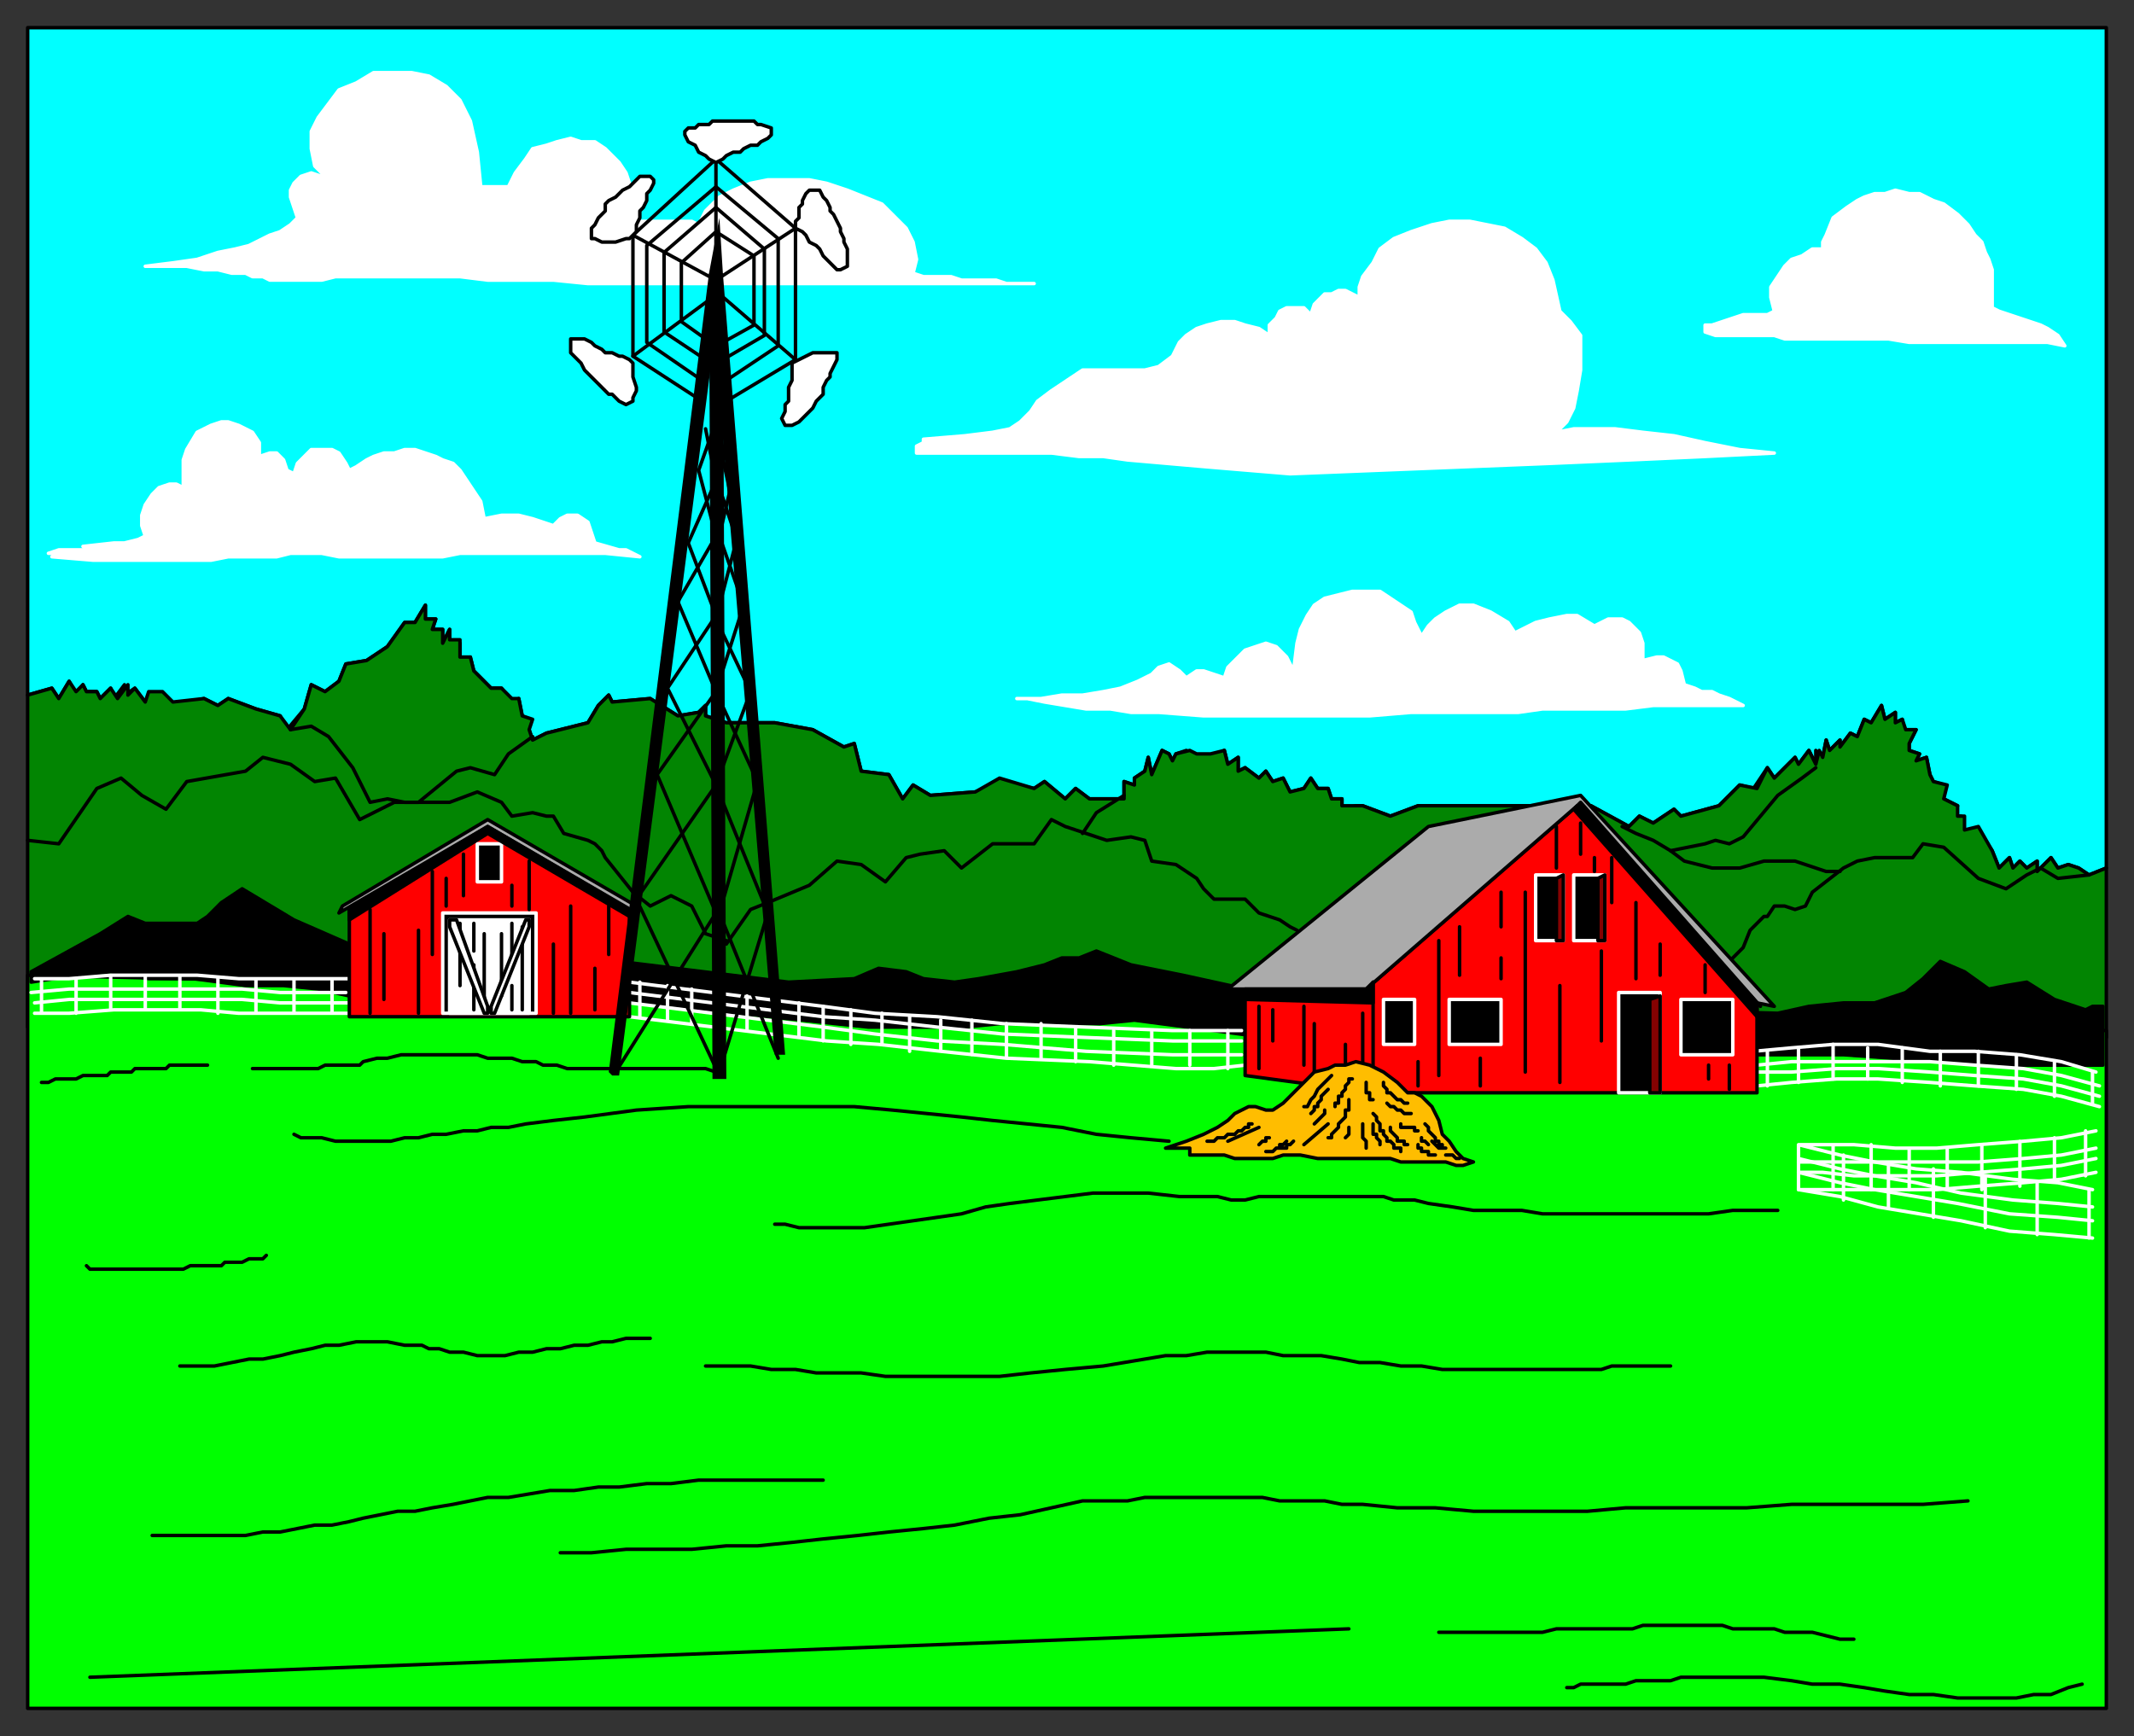
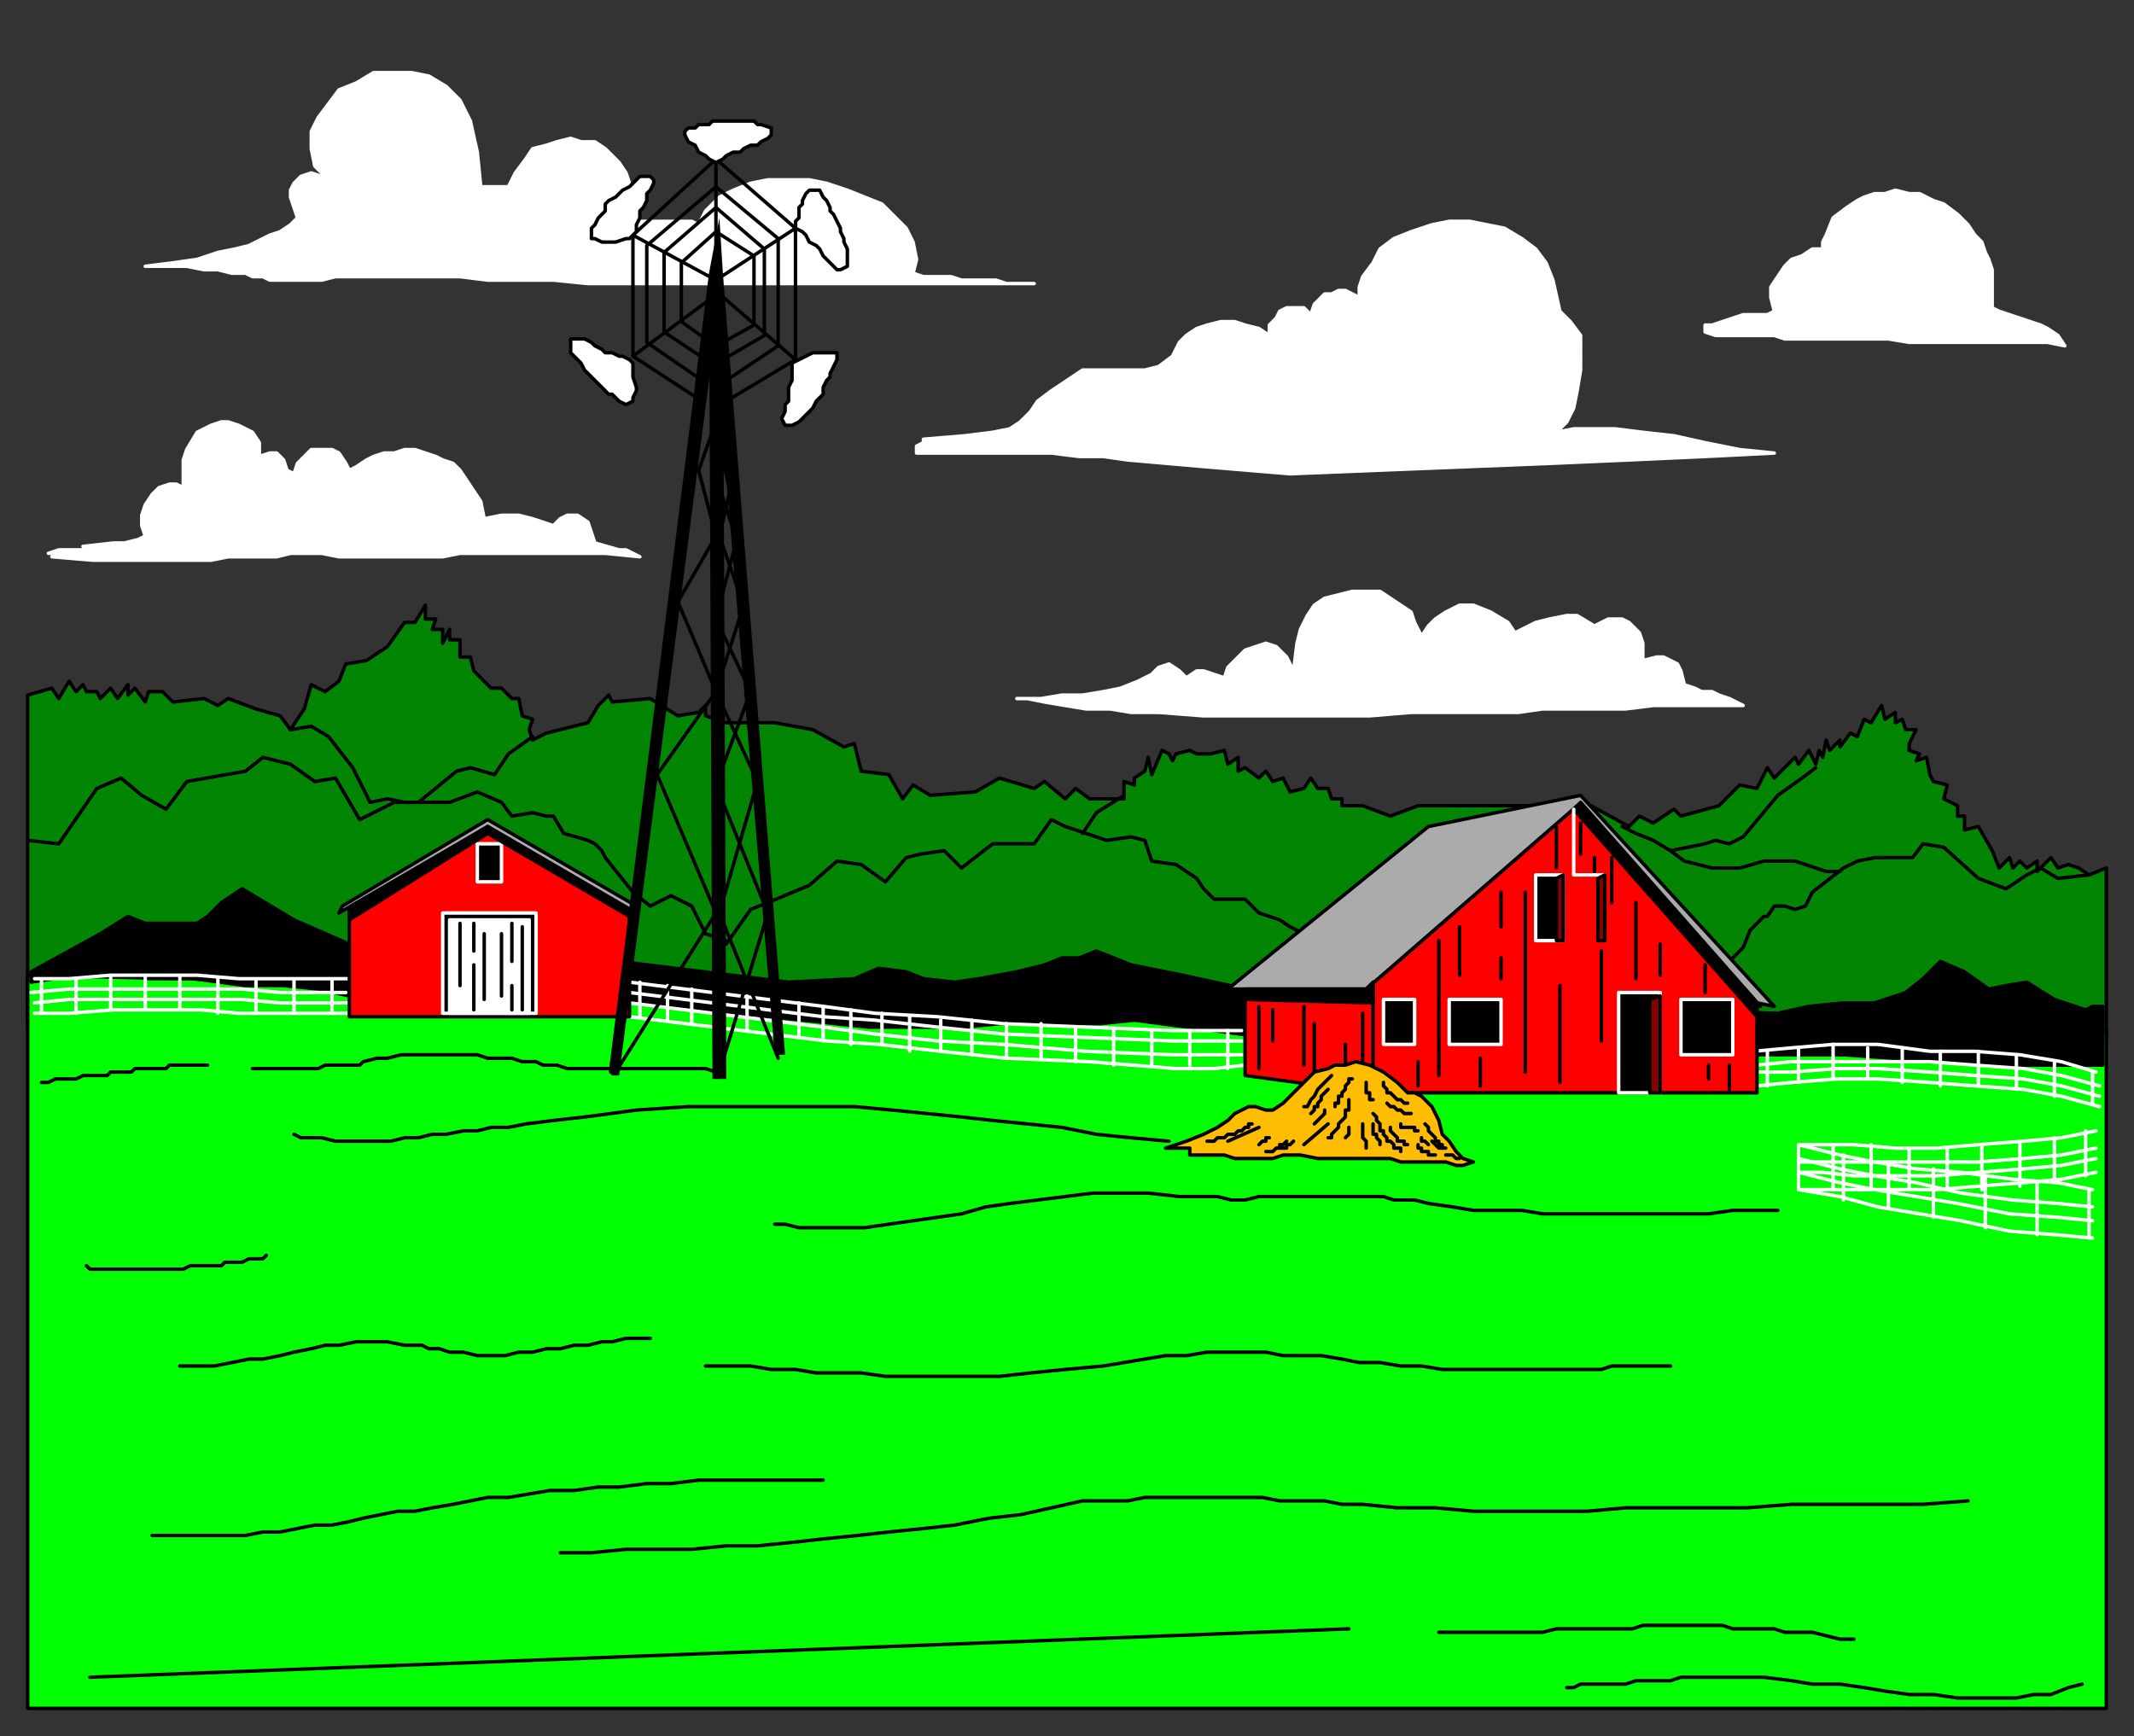
<svg xmlns="http://www.w3.org/2000/svg" fill-rule="evenodd" height="502" preserveAspectRatio="none" stroke-linecap="round" width="617">
  <rect width="100%" height="100%" fill="#333333" stroke="none" />
  <style>.brush0{fill:#fff}.pen0{stroke:#000;stroke-width:1;stroke-linejoin:round}.brush4{fill:#000}.pen1{stroke:#fff;stroke-width:1;stroke-linejoin:round}.brush5{fill:red}.brush6{fill:#ababab}.brush7{fill:#850202}.pen2{stroke:none}</style>
-   <path class="pen0" style="fill:#0ff" d="m609 251-5 2-3-2-3-1-3 1-2-3-4 4v-3l-3 2-2-2-2 2-1-3-3 3-2-5-4-6h-4l-1-4h-2l1-3-4-2v-4l-3-1-1-2-1-5-3 1 1-2-3-1v-2l2-4h-4v-3l-2 1v-3l-3 2-1-4-3 5-2-1-2 5-2-1-3 4v-2l-3 3-1-3-1 5-2-2v4l-2-4-3 4-1-2-6 6-2-3-4 6-4-1-6 6-11 3-2-2-6 4-4-2-3 3-11-6h-50l-8 3-8-3h-2l-4 1v-3h-3l-1-3h-3l-2-3-2 3-4 1-2-4-3 1-2-3-2 2-4-3-2 1v-4l-3 2-1-4-4 2h-4l-3-2-3 1-1 2-1-2-2-1-3 7-1-5-1 4-3 2v2l-3-1v5h-10l-4-3-3 3-6-5-3 2-10-2-7 3-13 1-5-3-3 4-4-7-8-1-2-8-3 1-9-5-11-2h-14l-6-2v-3l-2 2-6 1-8-5-11 1-1-2-3 3-3 5-12 3-4 2-1-3v-3l-2-1-1-5-2 1-3-4h-3l-5-5-1-4-3 1v-5l-3-1v-3l-2 4v-4h-3l1-3h-3v-4l-3 5h-3l-5 7-6 4-6 1-2 5-4 3-4-2-2 7-5 6-2-4-7-2-8-3-3 2-4-2-9 2-3-3h-4l-1 2-3-4-3 2v-3l-3 4-1-3-3 3-1-2h-3l-1-2-2 3-2-4-3 5-2-3-7 2V8h601v243z" />
  <path class="pen0" style="fill:#028502" d="M609 300v-49l-5 2-3-2-3-1-3 1-2-3-4 4v-3l-3 2-2-2-2 2-1-3-3 3-2-5-4-7-4 1v-4h-2v-3l-4-2 1-4-4-1-1-2-1-5-3 1 1-2-3-1v-2l2-4h-3l-1-3-2 1v-3l-3 2-1-4-3 5-2-1-2 5-2-1-3 4v-2l-3 3-1-3-1 5-1-2-1 4-2-4-3 4-1-2-6 6-2-3-3 6-5-1-6 6-11 3-2-2-6 4-4-2-3 3-11-6h-50l-8 3-8-3h-6v-2h-3l-1-3h-3l-2-3-2 3-4 1-2-4-3 1-2-3-2 2-4-3-2 1v-4l-3 2-1-4-4 1h-4l-2-1-4 1-1 2-1-2-2-1-3 7-1-5-1 4-3 2v2l-3-1v5h-10l-4-3-3 3-6-5-3 2-10-3-7 4-13 1-5-3-3 4-4-7-8-1-2-8-3 1-9-5-11-2h-14l-6-2v-3l-2 2-6 1-8-5-11 1-1-2-3 3-3 5-12 3-4 2-1-3 1-3-3-1-1-5h-2l-3-3h-3l-5-5-1-4h-3v-5h-3v-3l-2 4v-4h-3l1-3h-3v-4l-3 5h-3l-5 7-6 4-6 1-2 5-4 3-4-2-2 7-4 6-3-4-7-2-8-3-3 2-4-2-9 1-3-3h-4l-1 3-3-4-2 2v-3l-3 4-2-3-3 3-1-2h-3l-1-2-2 2-2-3-3 5-2-3-7 2v96l601 3z" />
  <path class="pen0" style="fill:#0f0" d="M609 494V298l-292-9-309-7v212h601z" />
  <path class="pen0" fill="none" d="m84 211 6-1 5 3 7 9 5 10 5-1 5 1h13l8-3 7 3 3 4 6-1 4 1h2l3 5 7 2 2 1 1 1 1 1 1 2 4 5 4 5 5 4 6-3 6 3 4 8 6 2" />
  <path class="pen0" fill="none" d="m154 213-7 5-4 6-7-2-4 1-11 9h-7l-10 5-7-12-6 1-7-5-8-2-5 4-17 3-6 8-7-4-6-5-7 3-11 16-9-1m202 30 7-10 5-2 12-5 8-7 7 1 7 5 6-7 4-1 7-1 5 5 9-7h12l5-7 4 2 12 4 7-1 4 1 2 6 7 1 6 4 2 3 3 3h9l4 4 6 2 3 2 2 1m229-16-9 1-5-3-4 2-6 4-8-3-10-9-6-1-3 4h-11l-5 1-4 2-9 7-2 4-3 1-3-1h-3l-2 3h-1l-3 3-1 1-2 5-4 4m25-56-4 3-7 5-5 6-5 6-4 2-4-1-3 1-10 2" />
  <path class="pen0" fill="none" d="m469 239 4 2 5 2 5 3 4 3 8 2h8l7-2h9l3 1 3 1 3 1h4m-207-22-8 5-4 6" />
  <path class="pen0 brush4" d="m9 284 13-2 10-1 11 2h13l15 2h11l10 1 9 2 85 2 13 2 14 1 19 2 19 2h28l10-1h29l10-1 38 5 27 5h140l42 3h33v-17h-3l-2 1-9-3-8-5-6 1-5 1-7-5-7-3-5 5-5 4-9 3h-9l-10 1-9 2-140-4-32-7-15-3-5-2-5-2-5 2h-5l-5 2-8 2-11 2-7 1-9-1-5-2-8-1-7 3-19 1-49-6-78-5-16-7-15-9-6 4-4 4-3 2H42l-5-2-8 5-20 11v3z" />
  <path class="pen1" fill="none" d="M10 283h10l12-1h25l12 1h32m-92 4 11-1h50l11 1h19m-90 3 10-1h50l11 1h20m-91 3h10l13-1h25l11 1h32m-89-10v10m10-10v10m10-11v10m10-10v10m10-10v10m22-9v10m11-10v10m-22-10v10m33-10v10m86-9 56 7 15 2 18 1 19 2 24 1 25 1h20" />
  <path class="pen1" fill="none" d="m182 287 56 7 15 1 18 2 19 2 24 1 25 1h20m-177-11 56 7 15 2 18 2 19 1 24 2 25 1h20" />
  <path class="pen1" fill="none" d="m182 294 57 7 15 1 18 2 19 2 24 1 25 2h11l9-1m-144-20v10m-8-11v10m-8-11v10m-7-11v10m-8-11v10m87 1v9m-9-10v10m-8-11v9m-9-10v10m-8-11v10m-7-11v10m-7-11v10m57-4v10m10-9v10m10-10v10m10-9v10m22-9v10m-11-10v10m22-10v10m11-10v11m250 49-11-1-13-1-14-3-12-2-12-2-11-3-12-2m85 0-10-2-13-1-15-2-13-1-12-2-10-2-12-3m85 18-10-1-13-1-15-2-13-3-12-2-10-2-12-3m85 18-10-1-14-1-15-3-12-2-12-2-10-2-12-3m0-8v13m13-10v13m-3-16v13m11-13v13m11-12v12m11-12v12m10-13v13m11-14v13m10-14v12m9-14v13m-57-3v12m13-11v14m15-12v15m15-13v15m15-13v14m-84-27h16l12 1h12l12-1 13-1 11-1 10-2" />
  <path class="pen1" fill="none" d="M520 336h52l13-1 11-1 10-2m-86 7h7l9 1h24l12-1 13-1 11-1 10-2m-86 9h40l12-1 13-1 11-1 10-2m-98-25 10-1 13-1h12l15 1 13 1 14 1 11 2 11 3m-100-16 11-1 12-1h13l15 2h13l13 1 12 2 10 3" />
  <path class="pen1" fill="none" d="M508 310h10l13-1h12l15 1 13 1 14 1 11 2 11 3" />
  <path class="pen1" fill="none" d="m508 308 10-1h40l13 1 14 1 11 2 11 3m-2-4v9m-85-16v10m10-11v10m10-9v9m10-9v10m22-9v10m11-9v10m11-8v10m-33-13v10m-50-10v10" />
  <path class="pen0 brush5" d="M508 316H397l-37-5v-25h35l61-53 52 57v26z" />
  <path class="pen0 brush6" d="M395 286h-40l58-47 44-9 56 61-5-1-52-57-61 53z" />
  <path class="pen0 brush4" d="m455 234 2-2 52 59-1-1v4l-53-60z" />
  <path class="pen0" fill="none" d="M397 284v32" />
  <path class="pen0 brush4" d="M360 286h35l2-2v6l-37-1v-3z" />
  <path class="pen1 brush4" d="M468 287h12v29h-12v-29z" />
  <path class="pen0 brush7" d="m477 289 3-1v28h-3v-27z" />
  <path class="pen1 brush4" d="M486 289h15v16h-15v-16zm-67 0h15v13h-15v-13zm25-36h8v19h-8v-19z" />
  <path class="pen0 brush7" d="m450 254 2-1v19h-2v-18z" />
-   <path class="pen1 brush4" d="M455 253h9v19h-9v-19z" />
+   <path class="pen1 brush4" d="M455 253h9h-9v-19z" />
  <path class="pen0 brush7" d="m462 254 2-1v19h-2v-18z" />
  <path class="pen0" fill="none" d="M422 268v14m12-24v10m0 9v6m17 2v28m22-52v22m7-10v9m-17-7v26m37 7v7m-6-7v4m-1-33v8" />
  <path class="pen1 brush4" d="M400 289h9v13h-9v-13z" />
  <path class="pen0" fill="none" d="M416 272v39m-6-4v7m31-56v52m-13-4v8m22-75v12m16-3v13m-5-13v4m-4-14v9m-89 45v9m12-5v17m14-20v17m-5-8v11m-12-22v17m-13-17v18" />
  <path class="pen0" style="fill:#ffbd00" d="M417 336h-12l-3-1h-21l-5-1h-5l-3 1h-11l-3-1h-10v-2h-7l6-2 5-2 4-2 3-2 2-2 4-2h2l3 1h2l3-2 2-2 2-2 2-2 3-3 4-1 2-1h3l3-1 4 1 4 2 4 3 3 3h2l2 1 3 3 2 4 1 4 2 2 2 3 2 2 3 1-3 1h-2l-3-1h-1z" />
  <path class="pen0" fill="none" d="M349 330h2l1-1h2l1-1h2l1-1h1l1-1h1v-1h1m-7 5 9-4m0 5 1-1h1v-1h1m18-18-1 1-1 1-1 1-1 1-1 2-1 1-1 2h-1m7-5-1 1h0l-1 1v1h0l-1 1h0v1h-1 0v1l-1 1h0m4-1v1h0l-1 1h0l-1 1h0l-1 1h0m20-12h0v1l1 1h0v1h1l1 1h0l1 1h1l1 1h1m-6 0h0l1 1h1l1 1h1l1 1h2m-3 3v1h4v1h1m2-2 1 1h0v1h0l1 1h0l1 1v1h1v1h1v1h1m-4-2h0l1 1h0l1 1h1m-20-10 1 1h0v1l1 1v2h1v1l1 1v1h1l1 1v1h2v1m-8-8v1h0v2h1v1h0l1 1h0v1m-9-13v3h-1v2l-1 1h0l-1 1v1l-1 1h0l-1 1v1h-1m6-3h0v1h0v1h0l-1 1h0m5-4h0v1h0v2h0v1l1 1h0v1h0v1m-4-20h-1v1h0l-1 1h0v1h0l-1 1h0v1h-1v2h-1v1m-20 13h2l1-1h1v-1h1l1-1h0m-2 2h2v-1h1l1-1h0m3 1 7-6m11-12v1h0v1h0v1h1v1h0v1h1m5 8v1h0l1 1h0l1 1v1h2v1h1m3 0v1h1v1h2v1h2m3 0h2l1 1h1m-11-6v1h1l1 1" />
  <path class="pen0 brush4" d="m141 266 1 27-1-27z" />
  <path class="pen0 brush5" d="m101 263 40-24 41 24v31h-81v-31z" />
  <path class="pen1 brush4" d="M128 264h27v29h-27v-29z" />
  <path class="pen1 brush0" d="M130 266h23v27h-23v-27z" />
  <path class="pen1 brush4" d="M138 244h7v11h-7v-11z" />
  <path class="pen0" fill="none" d="M133 267v18m12-15v18m-8-9v13m14-24v24m-3-25v11m-11-11v8m3-5v19m8-4v7" />
-   <path class="pen0 brush0" d="M130 268v-2h2l9 25v2h-1l-10-25zm23 0v-2h-1l-10 25v2h1l10-25z" />
  <path class="pen0 brush6" d="m99 262 42-25 43 25v2l-43-25-43 25 1-2z" />
  <path class="pen0 brush4" d="m101 263 40-24 41 24v2l-41-24-40 25v-3z" />
-   <path class="pen0" fill="none" d="M107 263v30m18-41v24m-4-7v24m-10-23v19m42-40v14m-5-7v6m-14-15v12m-5-5v8m36 0v31m-5-20v20m16-31v14m-4 4v12" />
  <path class="pen1 brush0" d="M27 162h34l5-1h14l4-1h9l5 1h30l5-1h42l10 1-4-2h-2l-7-2-1-3-1-3-3-2h-3l-2 1-2 2-3-1-3-1-4-1h-5l-5 1-1-5-2-3-2-3-2-3-2-2-3-1-2-1-3-1-3-1h-3l-3 1h-3l-3 1-2 1-3 2-2 1-1-2-2-3-2-1h-6l-2 2-2 2-1 3-2-1-1-3-2-2h-2l-3 1v-4l-2-3-4-2-3-1h-2l-3 1-2 1-2 1-3 5-1 3v8l-2-1h-2l-3 1-2 2-2 3-1 3v3l1 3-2 1-4 1h-3l-9 1h13l-9 1H17l-3 1h9l-8 1 12 1zM139 54h8l2-4 3-4 2-3 4-1 3-1 4-1 3 1h4l3 2 2 2 2 2 2 3 1 3 1 3-1 3-2 4 3 1h17l2 1 2-4 4-4 4-2 5-2 5-1h12l5 1 6 2 5 2 5 2 4 4 3 3 2 4 1 5-1 4 3 1h8l3 1h10l3 1h8-129l-10-1h-19l-8-1H97l-4 1H78l-2-1h-3l-2-1h-4l-4-1h-4l-5-1H42l8-1 7-1 6-2 5-1 4-1 4-2 2-1 3-1 3-2 2-2-1-3-1-3v-2l1-2 2-2 3-1 3 1 2 1-4-4-1-5v-5l2-4 3-4 3-4 5-2 5-3h11l5 1 5 3 4 4 3 6 2 9 1 10zm312 36-2-9-2-5-3-4-4-3-5-3-5-1-5-1h-6l-5 1-6 2-5 2-4 3-2 4-3 4-1 3v3l-2-1-2-1h-2l-2 1h-2l-2 2-1 1-1 3-2-2h-5l-2 1-1 2-2 2v3l-3-2-4-1-3-1h-4l-4 1-3 1-3 2-2 2-2 4-4 3-4 1h-18l-3 2-6 4-4 3-2 3-3 3-3 2-5 1-8 1-12 1v1l-2 1v2h39l8 1h7l7 1 23 2 24 2 25-1 25-1 25-1 23-1 22-1 20-1-10-1-10-2-9-2-9-1-8-1h-12l-5 1 3-3 2-4 1-5 1-6V97l-3-4-3-3zm-15 90-5-3-5-2h-4l-4 2-3 2-2 2-2 3-2-4-1-3-3-2-3-2-3-2h-8l-4 1-4 1-3 2-2 3-2 4-1 4-1 8-2-4-3-3-3-1-3 1-3 1-2 2-3 3-1 3-3-1-3-1h-2l-3 2-2-2-3-2-3 1-2 2-4 2-5 2-5 1-6 1h-6l-6 1h-7 3l5 1 6 1 6 1h7l6 1h8l13 1h48l12-1h31l7-1h24l8-1h26l-4-2-3-1-2-1h-3l-2-1-3-1-1-4-1-2-4-2h-2l-4 1v-5l-1-3-3-3-2-1h-4l-4 2-5-3h-3l-5 1-4 1-4 2-2 1-2-3zm142-90-2-1V78l-1-3-1-2-1-3-2-2-2-3-3-3-4-3-3-1-4-2h-3l-4-1-3 1h-3l-3 1-2 1-3 2-4 3-2 5-1 2v2h-3l-3 2-3 1-2 2-2 3-2 3v3l1 4-2 1h-7l-3 1-3 1-3 1h-2v2l3 1h17l3 1h30l6 1h40l5 1-2-3-3-2-2-1-3-1-3-1-3-1-3-1z" />
  <path class="pen0" fill="none" d="m203 116-20-13V68l24 13 23-15" />
  <path class="pen0" fill="none" d="m210 116 20-12V66l-23-20-24 22" />
  <path class="pen0" fill="none" d="m210 110 15-10V69l-18-15-20 17v28l16 11" />
  <path class="pen0" fill="none" d="m209 104 12-7V72l-14-12-15 13v23l12 8" />
  <path class="pen0" fill="none" d="m209 99 9-5V74l-11-7-10 9v17l7 5m-21 5 23-17m24 18-22-19m-1-38v34" />
  <path class="pen0 brush0" d="m207 47 2-1 1-1 2-1h2l1-1 2-1h2l1-1 2-1 1-1v-2l-3-1h-1l-1-1h-12l-1 1h-3l-1 1h-2l-1 1v1l1 2 2 1 1 2 2 1 1 1 2 1zm-24 21 1-1v-2l1-2v-2l1-1 1-2v-2l1-1 1-2v-1l-1-1h-3l-1 1-1 1-1 1-2 1-1 1-1 1-2 1-1 1v2l-1 1-1 1-1 2-1 1v3h1l2 1h4l3-1h1l1-1zm-1 36-2-1h-1l-2-1h-2l-1-1-2-1-1-1-2-1h-4v4l1 1 1 1 1 1 1 2 1 1 1 1 1 1 2 2 1 1 1 1h1l1 1 1 1 2 1 2-1v-1l1-2v-1l-1-3v-4l-1-1zm48-38 2 1 1 1 1 2 2 1 1 1 1 2 1 1 1 1 2 2h1l2-1v-5l-1-2v-1l-1-2v-1l-1-2-1-2-1-1v-1l-1-2-1-1-1-2h-3l-1 1-1 2v1l-1 1v3l-1 1v2zm-1 39v5l-1 2v4l-1 1v2l-1 2 1 2h2l2-1 2-2 1-1 1-1 1-2 1-1 1-1v-2l1-2 1-1v-1l1-2 1-2v-2h-7l-2 1-2 1-2 1z" />
  <path class="pen2 brush4" d="M209 79h-4l19 226h3L209 79h-4 4l-1-16-3 16h4z" />
  <path class="pen2 brush4" d="M177 311h2l30-232h-4l-29 231 1 1z" />
  <path class="pen0" fill="none" d="m178 310 29-46-17-40 17-24-11-26 11-19-5-19 5-14" />
-   <path class="pen0" fill="none" d="m208 311-24-51 23-33-14-28 14-21-8-21 8-18-3-15" />
  <path class="pen2 brush4" d="M208 312h2l-1-232h-4l1 232h2z" />
  <path class="pen0" fill="none" d="m208 310 14-46-15-37 10-27-10-21 6-23-5-15 2-16" />
  <path class="pen0" fill="none" d="m225 306-17-42 11-38-12-26 8-25-7-20 3-13-4-19M12 313h2l2-1h6l2-1h7l1-1h6l1-1h9l1-1h11m-35 58 1 1h27l2-1h9l1-1h5l2-1h4l1-1m111 24h-7l-4 1h-3l-4 1h-4l-4 1h-4l-4 1h-4l-4 1h-8l-4-1h-4l-3-1h-3l-2-1h-5l-5-1h-9l-5 1h-4l-4 1-5 1-4 1-5 1h-4l-5 1-5 1H52m-8 49h27l5-1h5l5-1 5-1h5l5-1 4-1 5-1 5-1h5l5-1 6-1 5-1 5-1h6l6-1 6-1h7l7-1h6l8-1h7l8-1h36m-76 21h9l10-1h19l10-1h9l10-1 9-1 10-1 9-1 10-1 9-1 10-2 9-1 9-2 9-2h13l5-1h34l5 1h13l5 1h6l10 1h11l11 1h33l11-1h35l13-1h38l13-1m-179 37L26 485m510-11h-4l-4-1-4-1h-8l-3-1h-12l-3-1h-23l-3 1h-22l-4 1h-30m37 16h2l2-1h13l3-1h10l3-1h24l8 1 6 1h8l7 1 6 1 7 1h7l7 1h17l5-1h5l5-2 4-1m-119-92h-17l-3 1h-46l-6-1h-6l-6-1h-6l-5-1-6-1h-11l-5-1h-17l-6 1h-6l-6 1-6 1-6 1-11 1-10 1-9 1h-33l-7-1h-13l-6-1h-7l-6-1h-13m20-41h3l4 1h19l7-1 7-1 7-1 7-1 7-2 7-1 8-1 8-1 8-1h16l9 1h11l4 1h4l4-1h36l3 1h6l4 1 7 1 6 1h14l6 1h48l7-1h13M85 328l2 1h6l4 1h16l4-1h4l4-1h4l5-1h4l4-1h5l5-1 8-1 9-1 15-2 15-1h48l11 1 10 1 10 1 9 1 10 1 10 1 10 2 10 1 11 1M73 309h19l2-1h10l1-1 4-1h3l4-1h22l3 1h7l3 1h4l2 1h4l3 1h40l3 1" />
</svg>